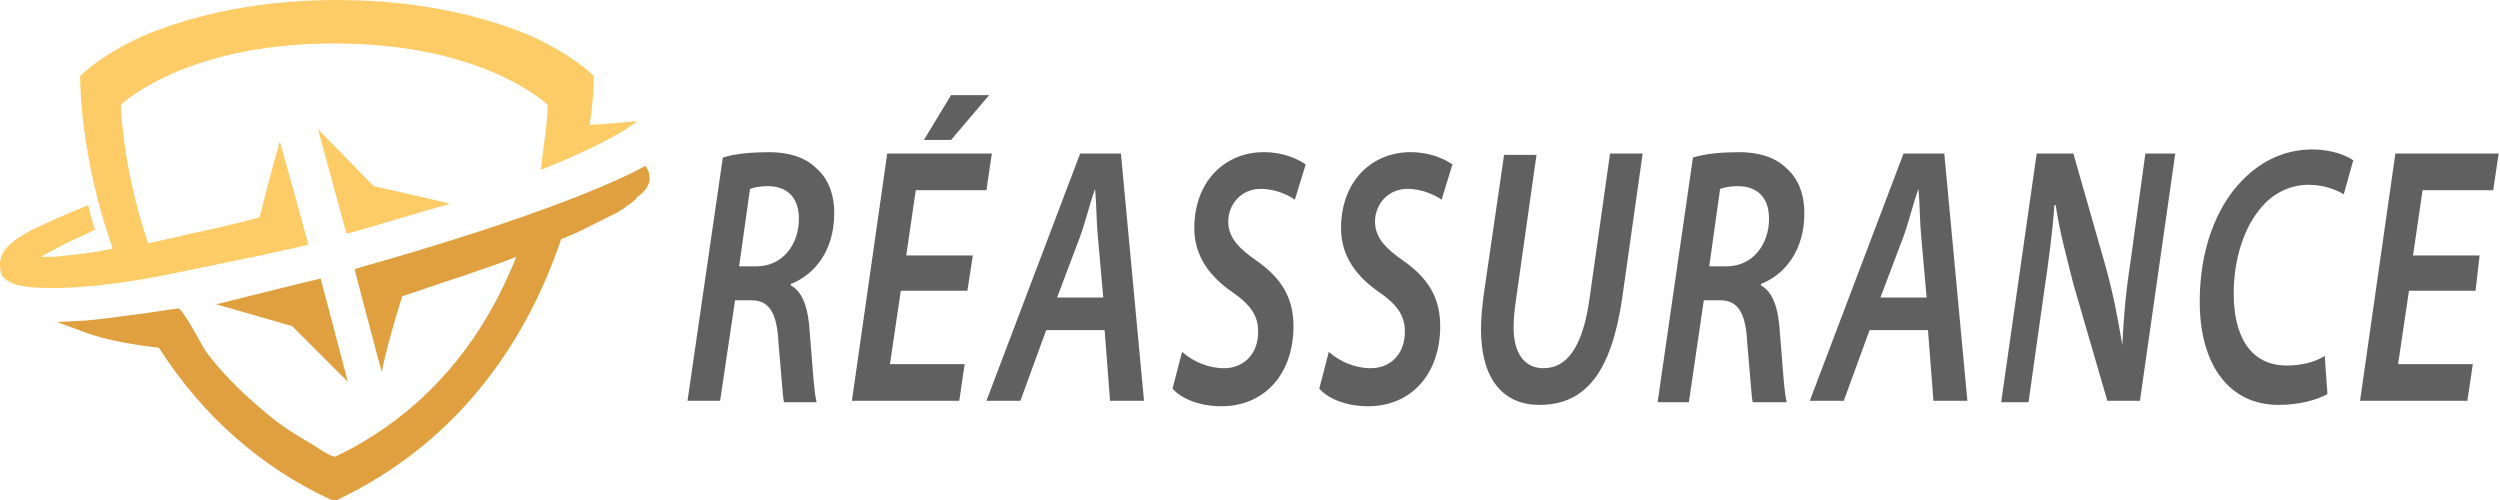
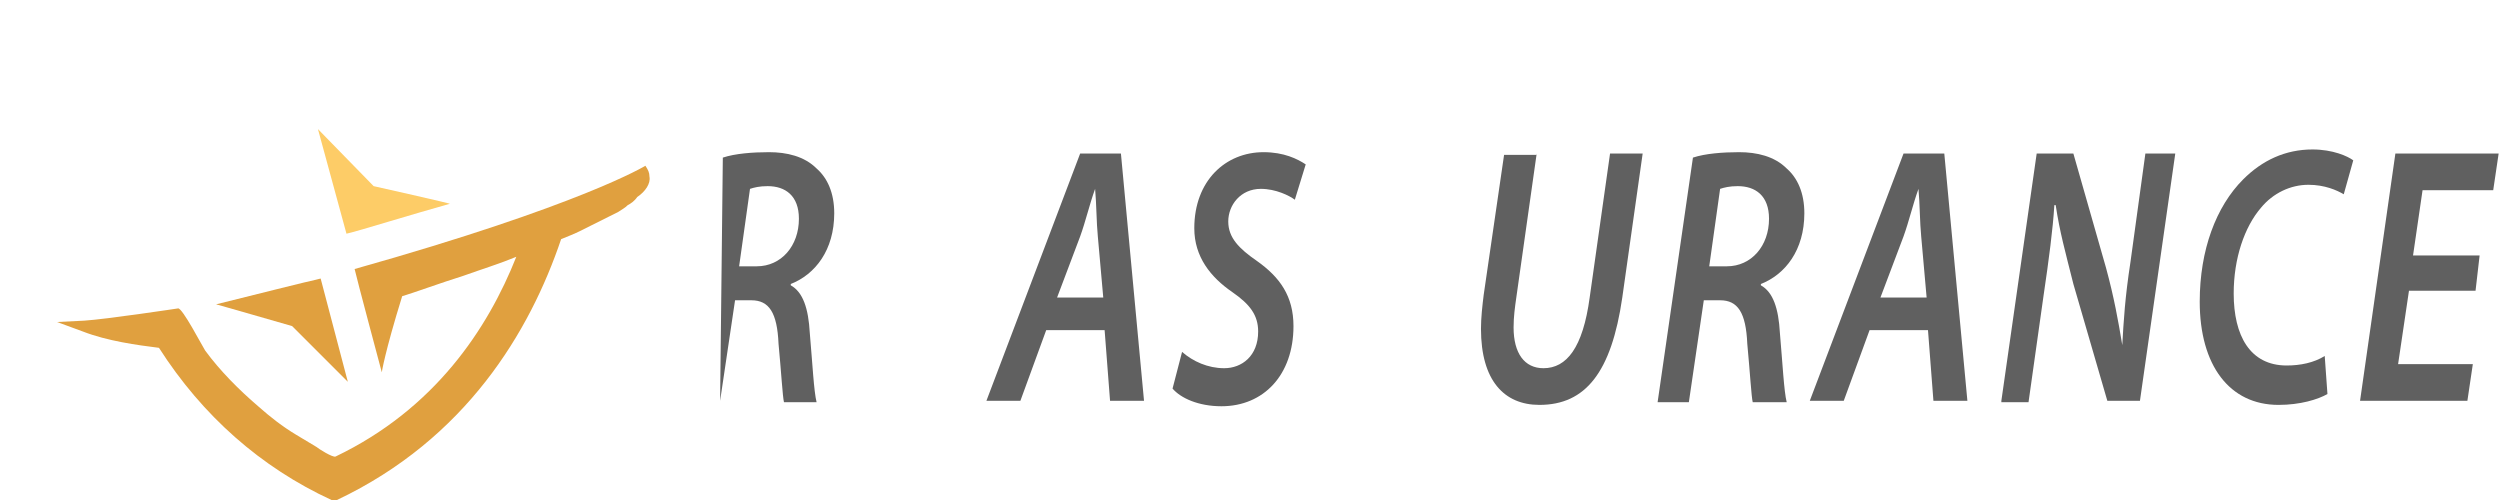
<svg xmlns="http://www.w3.org/2000/svg" version="1.1" id="Layer_1" x="0px" y="0px" width="184px" height="36.8px" viewBox="0 0 184 36.8" style="enable-background:new 0 0 184 36.8;" xml:space="preserve">
  <style type="text/css">
	.st0{fill:#606060;}
	.st1{fill:none;}
	.st2{fill:#E0A03F;}
	.st3{fill:#FDCC67;}
</style>
  <g>
-     <path class="st0" d="M53.2,11.6c0.9-0.3,2.2-0.4,3.4-0.4c1.3,0,2.6,0.3,3.5,1.2c0.8,0.7,1.3,1.8,1.3,3.3c0,2.7-1.4,4.5-3.2,5.2   l0,0.1c0.9,0.5,1.3,1.7,1.4,3.5c0.2,2.3,0.3,4.3,0.5,5.1h-2.4c-0.1-0.4-0.2-2.2-0.4-4.3c-0.1-2.3-0.7-3.2-2-3.2h-1.2L53,29.5h-2.4   L53.2,11.6z M54.4,19.6h1.3c1.8,0,3.1-1.5,3.1-3.5c0-1.7-1-2.4-2.3-2.4c-0.6,0-1,0.1-1.3,0.2L54.4,19.6z" />
-     <path class="st0" d="M71.2,21.4h-4.9l-0.8,5.4h5.5l-0.4,2.7h-7.9l2.6-18.2H73L72.6,14h-5.2l-0.7,4.8h4.9L71.2,21.4z M72.8,7   L70,10.3h-2L70,7H72.8z" />
+     <path class="st0" d="M53.2,11.6c0.9-0.3,2.2-0.4,3.4-0.4c1.3,0,2.6,0.3,3.5,1.2c0.8,0.7,1.3,1.8,1.3,3.3c0,2.7-1.4,4.5-3.2,5.2   l0,0.1c0.9,0.5,1.3,1.7,1.4,3.5c0.2,2.3,0.3,4.3,0.5,5.1h-2.4c-0.1-0.4-0.2-2.2-0.4-4.3c-0.1-2.3-0.7-3.2-2-3.2h-1.2L53,29.5L53.2,11.6z M54.4,19.6h1.3c1.8,0,3.1-1.5,3.1-3.5c0-1.7-1-2.4-2.3-2.4c-0.6,0-1,0.1-1.3,0.2L54.4,19.6z" />
    <path class="st0" d="M77,24.3l-1.9,5.2h-2.5l6.9-18.2h3l1.7,18.2h-2.5l-0.4-5.2H77z M81.2,21.9l-0.4-4.5c-0.1-1-0.1-2.4-0.2-3.5h0   c-0.4,1.1-0.7,2.4-1.1,3.5l-1.7,4.5H81.2z" />
    <path class="st0" d="M87,25.9c0.8,0.7,1.9,1.2,3.1,1.2c1.3,0,2.5-0.9,2.5-2.7c0-1.2-0.6-2-1.9-2.9c-1.6-1.1-2.8-2.6-2.8-4.7   c0-3.5,2.3-5.6,5.1-5.6c1.5,0,2.5,0.5,3.1,0.9l-0.8,2.6c-0.4-0.3-1.4-0.8-2.5-0.8c-1.5,0-2.4,1.2-2.4,2.4c0,1.2,0.8,2,2.1,2.9   c1.7,1.2,2.7,2.6,2.7,4.8c0,3.6-2.2,5.9-5.3,5.9c-1.7,0-3-0.6-3.6-1.3L87,25.9z" />
-     <path class="st0" d="M97.8,25.9c0.8,0.7,1.9,1.2,3.1,1.2c1.3,0,2.5-0.9,2.5-2.7c0-1.2-0.6-2-1.9-2.9c-1.6-1.1-2.8-2.6-2.8-4.7   c0-3.5,2.3-5.6,5.1-5.6c1.5,0,2.5,0.5,3.1,0.9l-0.8,2.6c-0.4-0.3-1.4-0.8-2.5-0.8c-1.5,0-2.4,1.2-2.4,2.4c0,1.2,0.8,2,2.1,2.9   c1.7,1.2,2.7,2.6,2.7,4.8c0,3.6-2.2,5.9-5.3,5.9c-1.7,0-3-0.6-3.6-1.3L97.8,25.9z" />
    <path class="st0" d="M113.1,11.3l-1.5,10.6c-0.1,0.7-0.2,1.4-0.2,2.2c0,1.9,0.8,3,2.2,3c1.7,0,2.9-1.5,3.4-5.2l1.5-10.6h2.4   l-1.5,10.6c-0.8,5.5-2.7,7.9-6.1,7.9c-2.6,0-4.3-1.8-4.3-5.6c0-0.8,0.1-1.7,0.2-2.5l1.5-10.3H113.1z" />
    <path class="st0" d="M124.6,11.6c0.9-0.3,2.2-0.4,3.4-0.4c1.3,0,2.6,0.3,3.5,1.2c0.8,0.7,1.3,1.8,1.3,3.3c0,2.7-1.4,4.5-3.2,5.2   l0,0.1c0.9,0.5,1.3,1.7,1.4,3.5c0.2,2.3,0.3,4.3,0.5,5.1H129c-0.1-0.4-0.2-2.2-0.4-4.3c-0.1-2.3-0.7-3.2-2-3.2h-1.2l-1.1,7.5H122   L124.6,11.6z M125.8,19.6h1.3c1.8,0,3.1-1.5,3.1-3.5c0-1.7-1-2.4-2.3-2.4c-0.6,0-1,0.1-1.3,0.2L125.8,19.6z" />
    <path class="st0" d="M137.6,24.3l-1.9,5.2h-2.5l6.9-18.2h3l1.7,18.2h-2.5l-0.4-5.2H137.6z M141.8,21.9l-0.4-4.5   c-0.1-1-0.1-2.4-0.2-3.5h0c-0.4,1.1-0.7,2.4-1.1,3.5l-1.7,4.5H141.8z" />
    <path class="st0" d="M147.3,29.5l2.6-18.2h2.7l2.4,8.4c0.6,2.2,0.9,3.9,1.2,5.7l0,0c0.1-1.8,0.2-3.5,0.6-6.1l1.1-8h2.2l-2.6,18.2   h-2.4l-2.5-8.6c-0.6-2.4-1-3.8-1.3-5.8l-0.1,0c-0.1,1.7-0.4,4-0.8,6.7l-1.1,7.8H147.3z" />
    <path class="st0" d="M171.3,29c-0.7,0.4-2,0.8-3.6,0.8c-3.6,0-5.8-2.9-5.8-7.6c0-3.8,1.2-7,3.2-9c1.4-1.4,3.1-2.2,5.1-2.2   c1.5,0,2.6,0.5,3,0.8l-0.7,2.5c-0.5-0.3-1.4-0.7-2.6-0.7c-1.3,0-2.6,0.6-3.5,1.7c-1.2,1.4-2,3.7-2,6.3c0,3.1,1.2,5.3,3.9,5.3   c1,0,2-0.2,2.8-0.7L171.3,29z" />
    <path class="st0" d="M182.2,21.4h-4.9l-0.8,5.4h5.5l-0.4,2.7h-7.9l2.6-18.2h7.6l-0.4,2.7h-5.2l-0.7,4.8h4.9L182.2,21.4z" />
  </g>
  <g id="XMLID_28_">
    <g id="XMLID_47_">
      <path id="XMLID_55_" class="st2" d="M47.8,13c0-0.3-0.1-0.5-0.3-0.8c0,0-4.7,2.9-21.4,7.6c0.1,0.5,2,7.6,2,7.6s0.2-1.4,1.5-5.6    c0.7-0.2,2.9-1,4.5-1.5c1.4-0.5,2.7-0.9,3.9-1.4c-2.1,5.3-6,11.2-13.3,14.7c-0.2,0.1-1.3-0.6-1.4-0.7c-0.5-0.3-1-0.6-1.5-0.9    c-1-0.6-1.9-1.3-2.8-2.1c-1.4-1.2-2.8-2.6-3.9-4.1c-0.2-0.3-1.7-3.2-2-3.1c0,0-5.3,0.8-6.9,0.9l-2,0.1l1.9,0.7    c1.8,0.7,4,1,5.6,1.2c3.2,5,7.5,8.8,12.7,11.2l0.2,0.1l0.2-0.1c9.5-4.5,14.2-12.4,16.5-19.2c0.5-0.2,1-0.4,1.4-0.6    c0.8-0.4,1.8-0.9,2.8-1.4c0.3-0.2,0.5-0.3,0.7-0.5c0.2-0.1,0.5-0.3,0.7-0.6C47.5,14.1,47.9,13.5,47.8,13z" />
      <path id="XMLID_69_" class="st2" d="M21.5,24l4.1,4.1l-2-7.6l-0.4,0.1c-0.1,0-4.9,1.2-7.3,1.8C15.6,22.3,21.5,24,21.5,24z" />
    </g>
    <g id="XMLID_39_">
-       <path id="XMLID_56_" class="st3" d="M39.8,12.5c0,0,5.2-2,7.1-3.6c0,0-1.7,0.2-3.5,0.3c0.3-2,0.3-3.3,0.3-3.4V5.6l-0.1-0.1    c-0.1-0.1-1.4-1.4-4.4-2.8C36.4,1.5,31.6,0,24.8,0S13.2,1.5,10.4,2.7C7.4,4.1,6.1,5.4,6,5.5L5.9,5.6v0.2c0,0.1,0,5.8,2.4,12.5    c-0.3,0.1-0.7,0.1-1,0.2C6,18.7,4.9,18.8,4,18.9c-0.4,0-0.7,0-1,0c0,0,0,0,0,0c0.4-0.2,0.9-0.5,1.5-0.8C5.2,17.7,6,17.4,7,16.9    c-0.2-0.6-0.4-1.2-0.5-1.8C5,15.7,3.6,16.3,2.2,17c-0.9,0.5-2.1,1.2-2.2,2.3c0,0.3,0,0.6,0.1,0.9c0.3,0.6,1.2,0.8,1.8,0.9    c0.8,0.1,1.6,0.1,2.5,0.1c3.3-0.1,6.7-0.7,9.9-1.4c1.6-0.3,3.3-0.7,4.9-1c1.2-0.3,2.4-0.5,3.5-0.8l-2.1-7.6c0,0-0.6,2-1.5,5.6    c-0.4,0.1-3,0.8-5.1,1.2c-1.1,0.3-2.2,0.5-3.1,0.7c-1.7-5-2-9.3-2-10.2c0.8-0.7,5.5-4.5,15.7-4.5c10.2,0,14.9,3.8,15.7,4.5    c0,0.3,0,0.8-0.1,1.6L39.8,12.5z" />
      <path id="XMLID_67_" class="st3" d="M27.5,13.7l-4.1-4.2l2.1,7.7l0.4-0.1c0.1,0,4.7-1.4,7.2-2.1C33.3,15,27.5,13.7,27.5,13.7z" />
    </g>
  </g>
</svg>